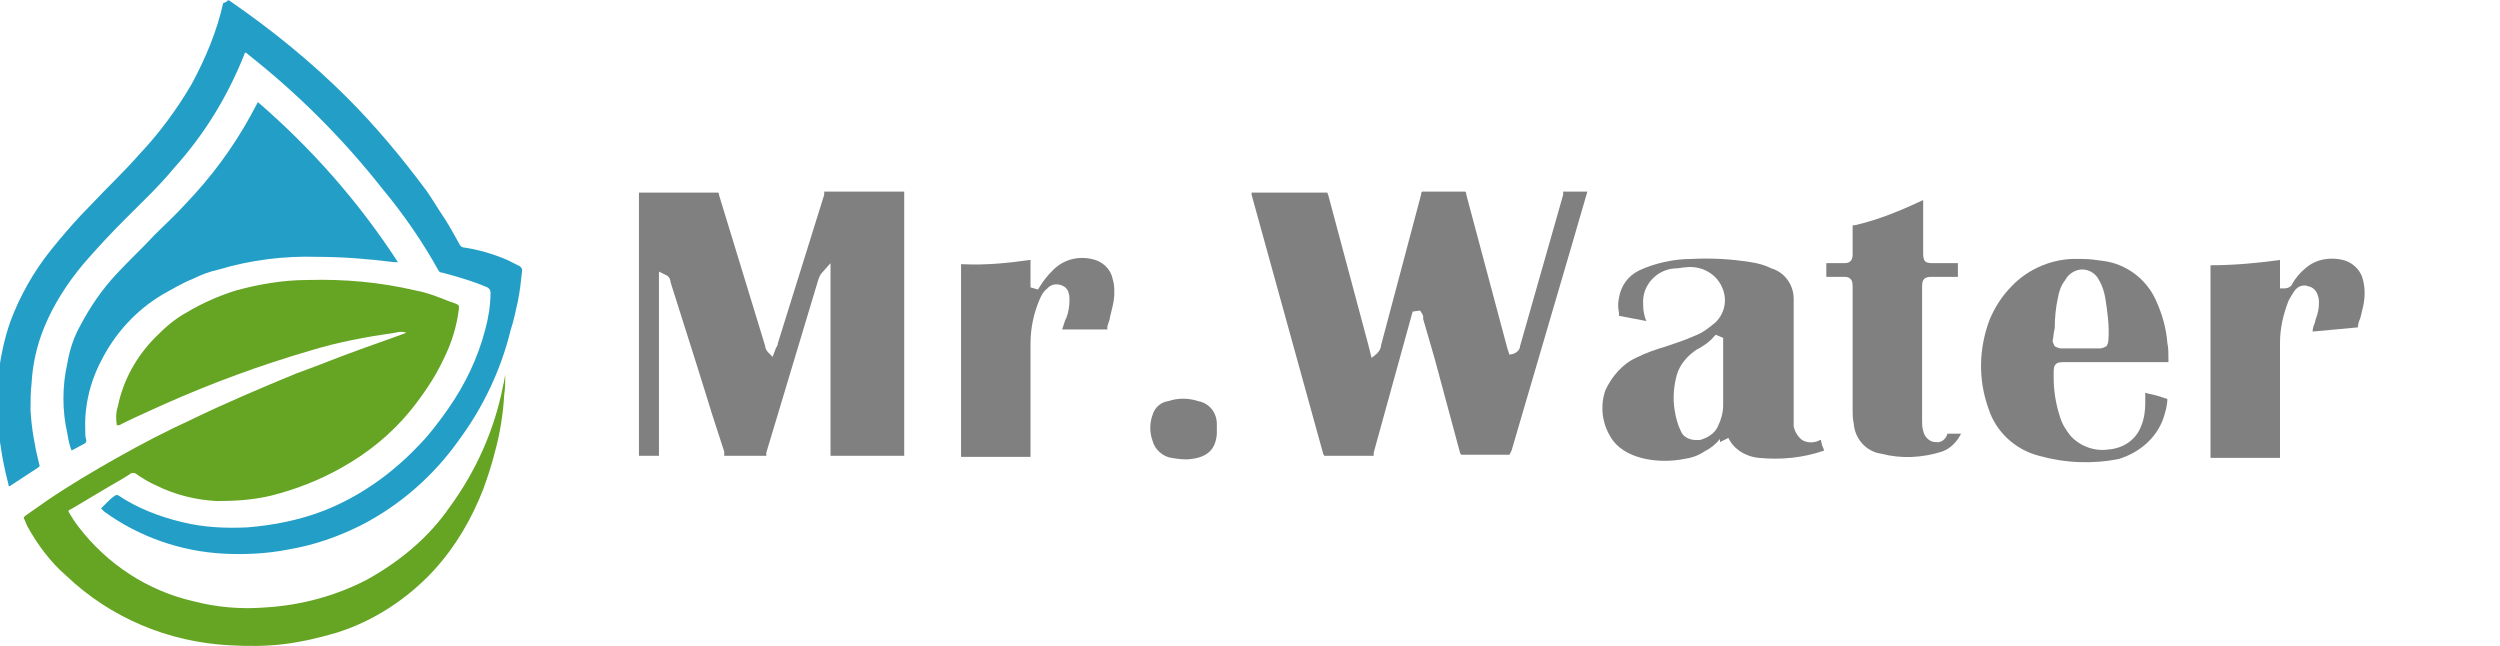
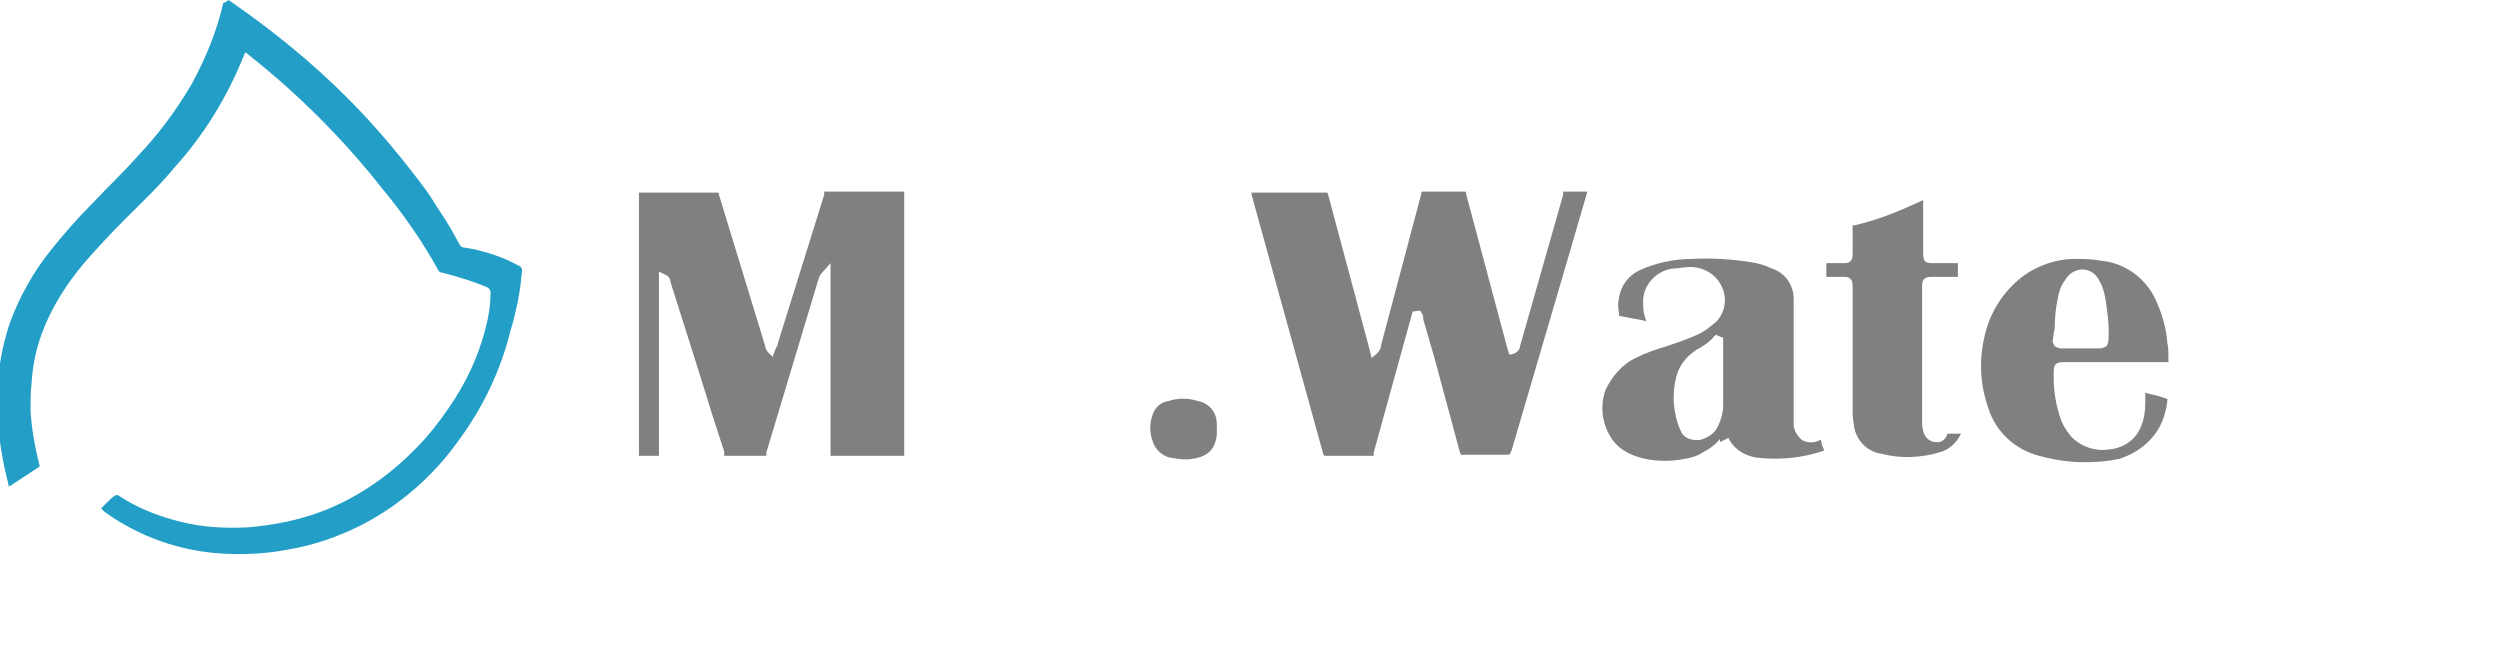
<svg xmlns="http://www.w3.org/2000/svg" version="1.1" id="圖層_1" x="0px" y="0px" viewBox="0 0 237.5 61.4" style="enable-background:new 0 0 237.5 61.4;" xml:space="preserve">
  <style type="text/css">
	.st0{fill:none;}
	.st1{fill:#65A523;}
	.st2{fill:#239FC7;}
	.st3{fill:#808080;}
</style>
  <title>資產 1</title>
  <g id="圖層_2_1_">
    <g id="圖層_1-2">
-       <rect x="0" class="st0" width="237.5" height="61.4" />
-       <path class="st1" d="M38.6,31.6c-0.3-0.1-0.7-0.1-1,0c-2.8,0.4-5.5,0.9-8.1,1.7c-4.8,1.4-9.4,3.1-13.9,5.1    c-1.3,0.6-2.7,1.2-4.1,1.9c-0.1,0.1-0.2,0.1-0.4,0.1c-0.1-0.6-0.1-1.2,0.1-1.8c0.5-2.5,1.8-4.8,3.6-6.6c0.9-0.9,1.8-1.7,2.9-2.3    c1.5-0.9,3.1-1.6,4.7-2.1c2.2-0.6,4.5-1,6.8-1c3.5-0.1,6.9,0.2,10.3,1c1.1,0.2,2.1,0.6,3.1,1c0.3,0.1,0.6,0.2,0.8,0.3    s0.2,0.1,0.2,0.4c-0.2,1.7-0.7,3.3-1.5,4.9c-0.8,1.7-1.9,3.3-3.1,4.8c-1.8,2.2-4,4-6.5,5.4c-2.1,1.2-4.4,2.1-6.8,2.7    c-1.7,0.4-3.4,0.5-5.1,0.5c-2-0.1-4-0.6-5.8-1.5c-0.7-0.3-1.3-0.7-1.9-1.1c-0.1-0.1-0.4-0.1-0.5,0c-0.6,0.4-1.3,0.8-2,1.2    l-3.7,2.2c-0.1,0-0.2,0.1-0.2,0.2c0.3,0.5,0.6,1,1,1.5c2.7,3.5,6.5,6,10.8,7c2.3,0.6,4.6,0.8,7,0.6c3.3-0.2,6.6-1.1,9.5-2.6    c3.1-1.7,5.9-4,7.9-6.9c2.5-3.4,4.3-7.4,5.1-11.6c0.1-0.3,0.1-0.6,0.2-1c0,0.6,0,1.3-0.1,1.9c-0.1,1.8-0.4,3.7-0.9,5.5    c-0.3,1.2-0.7,2.4-1.1,3.5c-1.1,2.8-2.6,5.4-4.7,7.7c-2.5,2.7-5.7,4.8-9.2,5.9c-1.7,0.5-3.4,0.9-5.1,1.1c-1.7,0.2-3.4,0.2-5.1,0.1    C16,61,10.5,58.7,6.3,54.7c-1.5-1.3-2.7-2.9-3.7-4.7c-0.1-0.2-0.2-0.5-0.3-0.7c-0.1-0.1,0-0.2,0.1-0.3c0,0,0,0,0,0    c0.7-0.5,1.3-0.9,2-1.4c2.2-1.5,4.4-2.8,6.7-4.1s4.6-2.5,7-3.6c3.3-1.6,6.6-3,10-4.4c0.8-0.3,1.6-0.6,2.4-0.9    c2.5-1,5.1-1.9,7.6-2.8L38.6,31.6z" />
      <path class="st2" d="M21.7,0L22,0.2c3.9,2.7,7.6,5.7,11,9.1c2.7,2.7,5.2,5.7,7.5,8.8c0.5,0.7,0.9,1.4,1.3,2c0.7,1,1.3,2.1,1.9,3.2    c0.1,0.1,0.2,0.2,0.3,0.2c1.4,0.2,2.8,0.6,4.2,1.2c0.4,0.2,0.8,0.4,1.2,0.6c0.1,0.1,0.2,0.2,0.2,0.4c-0.1,1-0.2,1.9-0.4,2.9    c-0.2,0.9-0.4,1.9-0.7,2.8c-0.9,3.7-2.6,7.3-4.9,10.4c-2.4,3.4-5.6,6.2-9.3,8.1c-2.2,1.1-4.5,1.9-6.9,2.3c-2,0.4-4.1,0.5-6.1,0.4    c-4.1-0.2-8.1-1.6-11.4-4c-0.1-0.1-0.2-0.2-0.3-0.3l0.6-0.6c0.2-0.2,0.4-0.4,0.7-0.6c0.1-0.1,0.3-0.1,0.4,0c0,0,0,0,0,0    c1.8,1.2,3.9,2,6,2.5c2,0.5,4.1,0.6,6.2,0.5c2.5-0.2,5-0.7,7.3-1.6c3.3-1.3,6.3-3.4,8.8-6c1.1-1.1,2.1-2.4,3-3.7    c1.6-2.3,2.8-4.8,3.5-7.5c0.3-1.1,0.5-2.3,0.5-3.5c0-0.2-0.1-0.4-0.3-0.5c-1.4-0.6-2.8-1-4.3-1.4c-0.2,0-0.3-0.1-0.4-0.3    c-1.5-2.7-3.3-5.3-5.3-7.7c-3.7-4.7-8-9-12.7-12.7c-0.1-0.1-0.2-0.2-0.3-0.2c-0.1,0.1-0.1,0.2-0.1,0.2c-1.6,4-3.8,7.6-6.7,10.8    c-1.4,1.7-3,3.2-4.6,4.8c-1.4,1.4-2.7,2.8-4,4.3c-1.5,1.8-2.8,3.8-3.7,6c-0.7,1.7-1.1,3.5-1.2,5.3c-0.1,0.9-0.1,1.7-0.1,2.6    c0.1,1.7,0.4,3.4,0.8,5c0.1,0.3,0.1,0.3-0.2,0.5l-2.6,1.7c-0.1,0-0.1-0.1-0.1-0.2c-0.5-1.9-0.8-3.7-1-5.6c-0.1-1.5-0.1-2.9,0-4.4    c0.2-1.9,0.6-3.8,1.2-5.5c0.9-2.4,2.2-4.7,3.8-6.7c1.2-1.5,2.5-3,3.9-4.4c1.5-1.6,3.1-3.1,4.5-4.7c1.9-2,3.6-4.3,5-6.7    c1.3-2.4,2.4-5,3-7.7C21.5,0.2,21.6,0.1,21.7,0z" />
-       <path class="st2" d="M6.8,42.8c-0.2-0.5-0.3-1-0.4-1.6c-0.5-2.2-0.5-4.5,0-6.7C6.6,33.3,7,32,7.7,30.8c0.9-1.7,2-3.3,3.3-4.7    c1.2-1.3,2.5-2.5,3.7-3.8c1-1,2-1.9,2.9-2.9c2.4-2.5,4.5-5.3,6.2-8.4l0.7-1.3c5.1,4.4,9.6,9.5,13.3,15.2c-0.1,0-0.3,0-0.4,0    c-2.4-0.3-4.8-0.5-7.3-0.5c-3.1-0.1-6.3,0.3-9.3,1.2c-0.9,0.2-1.7,0.5-2.5,0.9c-1,0.4-2,1-2.9,1.5c-2.5,1.5-4.5,3.7-5.8,6.3    c-1.1,2.1-1.6,4.4-1.5,6.7c0,0.3,0,0.5,0.1,0.8c0,0.1,0,0.2-0.1,0.3L6.8,42.8z" />
      <path class="st3" d="M68.8,43.3h3.6c0.1,0,0.3,0,0.4,0c0-0.1,0-0.2,0-0.3l4.9-16.3c0.1-0.3,0.2-0.6,0.4-0.8l0.8-0.9v18.1    c0,0,0,0.1,0,0.2h7V18.4c0,0,0-0.1,0-0.2h-7.6c0,0.1,0,0.2,0,0.3l-4.4,14.1c0,0.2-0.1,0.3-0.2,0.5l-0.3,0.8L73,33.5    c-0.2-0.2-0.3-0.4-0.3-0.6l-4.4-14.4c0-0.1,0-0.2-0.1-0.2h-7.5v24.8c0,0.1,0,0.1,0,0.2h1.9V25.8l0.6,0.3c0.3,0.1,0.5,0.4,0.5,0.7    l2.5,7.9l1,3.2c0.5,1.7,1.1,3.4,1.6,5L68.8,43.3L68.8,43.3z" />
      <path class="st3" d="M143.6,42.8l5.6-19.1l1.6-5.5l0,0h-1.9c-0.1,0-0.3,0-0.4,0c0,0.1,0,0.2,0,0.3l-4.1,14.4    c0,0.3-0.3,0.6-0.6,0.7l-0.4,0.1l-0.2-0.6l-3.9-14.6c0-0.1,0-0.2-0.1-0.3c-1.4,0-2.7,0-4.1,0c-0.1,0.1-0.1,0.2-0.1,0.3l-3.8,14.3    c0,0.3-0.2,0.6-0.4,0.8l-0.5,0.4l-0.2-0.8c0-0.1-0.1-0.3-0.1-0.4l-3.8-14.2c0-0.1-0.1-0.2-0.1-0.3c0,0-0.2,0-0.3,0h-6.9v0.2    l6.8,24.6l0.1,0.2h4.7c0,0,0-0.1,0-0.3l3.7-13.4l0.7-0.1l0.2,0.3c0.1,0.2,0.1,0.2,0.1,0.3v0.2l1.1,3.8l2.4,8.9l0.1,0.2h4.1    c0.2,0,0.4,0,0.5,0L143.6,42.8z" />
      <polygon class="st3" points="134.6,29.9 134.6,29.9 134.6,29.9   " />
      <path class="st3" d="M167.1,43.5c2.1,0.2,4.2,0,6.2-0.7l-0.2-0.5l-0.1-0.4v-0.1h-0.1c-0.5,0.3-1.2,0.3-1.7,0    c-0.4-0.3-0.7-0.8-0.8-1.3c0-0.3,0-0.6,0-1v-1.7c0-3.1,0-6.3,0-9.4c0-1.3-0.8-2.5-2.1-2.9c-0.6-0.3-1.3-0.5-2-0.6    c-1.9-0.3-3.8-0.4-5.6-0.3c-1.7,0-3.5,0.4-5,1.1c-1,0.5-1.7,1.4-1.9,2.6c-0.1,0.5-0.1,0.9,0,1.4v0.3l0,0l2.6,0.5    c-0.2-0.5-0.3-1-0.3-1.5v-0.2c-0.1-1.7,1.3-3.2,3-3.3c0,0,0.1,0,0.1,0c0.3,0,0.6-0.1,0.9-0.1c1.4-0.2,2.9,0.5,3.5,1.9    c0.5,1.1,0.3,2.4-0.6,3.3c-0.6,0.5-1.2,1-2,1.3c-0.9,0.4-1.8,0.7-2.7,1c-1,0.3-1.9,0.6-2.9,1.1c-1.3,0.6-2.3,1.8-2.9,3.1    c-0.5,1.5-0.3,3.1,0.5,4.4c1.2,2.1,4.5,2.6,7,2.1c0.7-0.1,1.3-0.3,1.9-0.7c0.6-0.3,1.1-0.7,1.5-1.2c0,0.1,0,0.2,0,0.3l0.4-0.2l0,0    l0.4-0.2C164.7,42.7,165.9,43.4,167.1,43.5z M163.7,36.3c0,0.7,0,1.5,0,2.2c0,0.7-0.2,1.4-0.5,2c-0.3,0.7-1,1.1-1.7,1.3    c-0.1,0-0.3,0-0.4,0c-0.6,0-1.2-0.3-1.4-0.8c-0.3-0.6-0.5-1.3-0.6-2c-0.2-1.1-0.1-2.3,0.2-3.4c0.3-1,1-1.8,1.9-2.4l0.2-0.1    c0.5-0.3,1-0.6,1.4-1.1l0.2-0.2l0.7,0.3L163.7,36.3z" />
      <path class="st3" d="M205.5,39.8c0.2-0.6,0.4-1.3,0.4-1.9c-0.6-0.2-1.2-0.4-1.8-0.5l-0.3-0.1v1c0,0.7-0.1,1.5-0.4,2.2    c-0.5,1.3-1.7,2.1-3.1,2.2c-1.3,0.2-2.7-0.3-3.6-1.3c-0.4-0.5-0.8-1.1-1-1.8c-0.4-1.2-0.6-2.5-0.6-3.7c0-0.2,0-0.3,0-0.4    c0-0.4,0-0.7,0.2-0.9c0.2-0.2,0.5-0.2,1-0.2h9.7c0-0.1,0-0.2,0-0.3v-0.2c0-0.4,0-0.9-0.1-1.3c-0.1-1.4-0.5-2.8-1.1-4.1    c-0.9-2-2.8-3.4-4.9-3.7c-0.7-0.1-1.4-0.2-2.1-0.2h-0.3c-2.4-0.1-4.8,0.9-6.4,2.6c-0.9,0.9-1.6,2-2.1,3.2c-1,2.7-1.1,5.6-0.1,8.4    c0.7,2.2,2.5,3.9,4.8,4.5c2.5,0.7,5.1,0.8,7.6,0.3C203.2,43,204.8,41.7,205.5,39.8z M195.2,31.2c0-1,0.1-2,0.3-2.9    c0.1-0.6,0.3-1.2,0.7-1.7c0.3-0.6,1-1,1.6-1c0.7,0,1.3,0.4,1.6,1c0.3,0.5,0.5,1.1,0.6,1.7c0.2,1.3,0.4,2.6,0.3,4    c0,0.2-0.1,0.5-0.2,0.6c-0.2,0.1-0.4,0.2-0.6,0.2h-3.7c-0.2,0-0.4-0.1-0.6-0.2c-0.1-0.2-0.2-0.4-0.2-0.5    C195.1,31.9,195.1,31.5,195.2,31.2L195.2,31.2z" />
      <path class="st3" d="M176,38.9c0,0.4,0,0.9,0.1,1.3c0.1,1.5,1.2,2.7,2.6,2.9c1.9,0.5,3.9,0.4,5.8-0.2c0.8-0.3,1.4-0.9,1.8-1.7    h-0.5h-0.6h-0.2c-0.1,0.5-0.6,0.9-1.1,0.8c-0.6,0-1.1-0.5-1.2-1.1c-0.1-0.3-0.1-0.6-0.1-0.9V27.4c0-0.4,0-0.7,0.2-0.9    c0.2-0.2,0.5-0.2,0.8-0.2h2.4c0-0.5,0-0.9,0-1.3h-2.3c-0.8,0-1-0.1-1-1c0-1.3,0-3.8,0-5c-2.1,1-4.3,1.9-6.5,2.4H176    c0,0.6,0,1.1,0,1.6V24c0,0.4,0,0.6-0.2,0.8c-0.2,0.2-0.4,0.2-0.8,0.2h-1.5c0,0.5,0,0.9,0,1.3h1.6c0.3,0,0.5,0,0.7,0.2    c0.2,0.2,0.2,0.5,0.2,0.9v1.9C176,32.4,176,35.7,176,38.9z" />
-       <path class="st3" d="M105.7,26.5c-0.2-1-1-1.7-2-1.9c-1.4-0.3-2.8,0.1-3.8,1.2c-0.4,0.4-0.8,0.9-1.1,1.4l-0.2,0.3l-0.7-0.2v-0.3    v-2.2c0,0,0-0.1,0-0.1h-0.1c-2.1,0.3-4.2,0.5-6.3,0.4h-0.2v0.1c0,6,0,12,0,18.1v0.1h6.6c0,0,0-0.1,0-0.1v-2.8c0-2.6,0-5.3,0-7.9    c0-1.4,0.3-2.8,0.8-4c0.2-0.5,0.4-0.9,0.8-1.2c0.4-0.5,1.2-0.5,1.7-0.1c0.1,0.1,0.3,0.3,0.3,0.5c0.1,0.2,0.1,0.4,0.1,0.7    c0,0.6-0.1,1.2-0.3,1.7l-0.1,0.2c-0.1,0.3-0.2,0.6-0.3,0.9h4.3V31l0.2-0.6c0.1-0.6,0.3-1.2,0.4-1.8    C105.9,27.9,105.9,27.1,105.7,26.5z" />
-       <path class="st3" d="M224,31.1c0-0.3,0.1-0.6,0.2-0.8c0.1-0.3,0.2-0.8,0.3-1.2c0.2-0.9,0.2-1.9-0.1-2.8c-0.3-0.8-1-1.4-1.8-1.6    c-1.2-0.3-2.6-0.1-3.6,0.8c-0.5,0.4-0.9,0.9-1.2,1.4c-0.1,0.3-0.4,0.5-0.8,0.5h-0.4v-2.7c-2.2,0.3-4.4,0.5-6.6,0.5l0,0v0.1    c0,6,0,12,0,18.1v0.1h6.6c0-0.1,0-0.1,0-0.2v-3.2c0-2.5,0-5,0-7.5c0-1.4,0.3-2.7,0.8-4c0.2-0.4,0.4-0.7,0.6-1    c0.3-0.4,0.8-0.6,1.3-0.4c0.5,0.1,0.8,0.5,0.9,0.9c0.1,0.2,0.1,0.5,0.1,0.7c0,0.5-0.1,1-0.3,1.5l-0.1,0.4    c-0.1,0.2-0.2,0.5-0.2,0.8L224,31.1L224,31.1z" />
      <path class="st3" d="M109.5,39.4c-0.3,0.8-0.3,1.7,0,2.5c0.2,0.8,1,1.5,1.8,1.6c0.6,0.1,1.3,0.2,1.9,0.1c1.6-0.2,2.3-1,2.4-2.4    l0,0v-0.6c0-0.1,0-0.2,0-0.3c0-1.1-0.7-2-1.8-2.2c-0.9-0.3-1.9-0.3-2.8,0C110.3,38.2,109.7,38.7,109.5,39.4z" />
    </g>
  </g>
</svg>